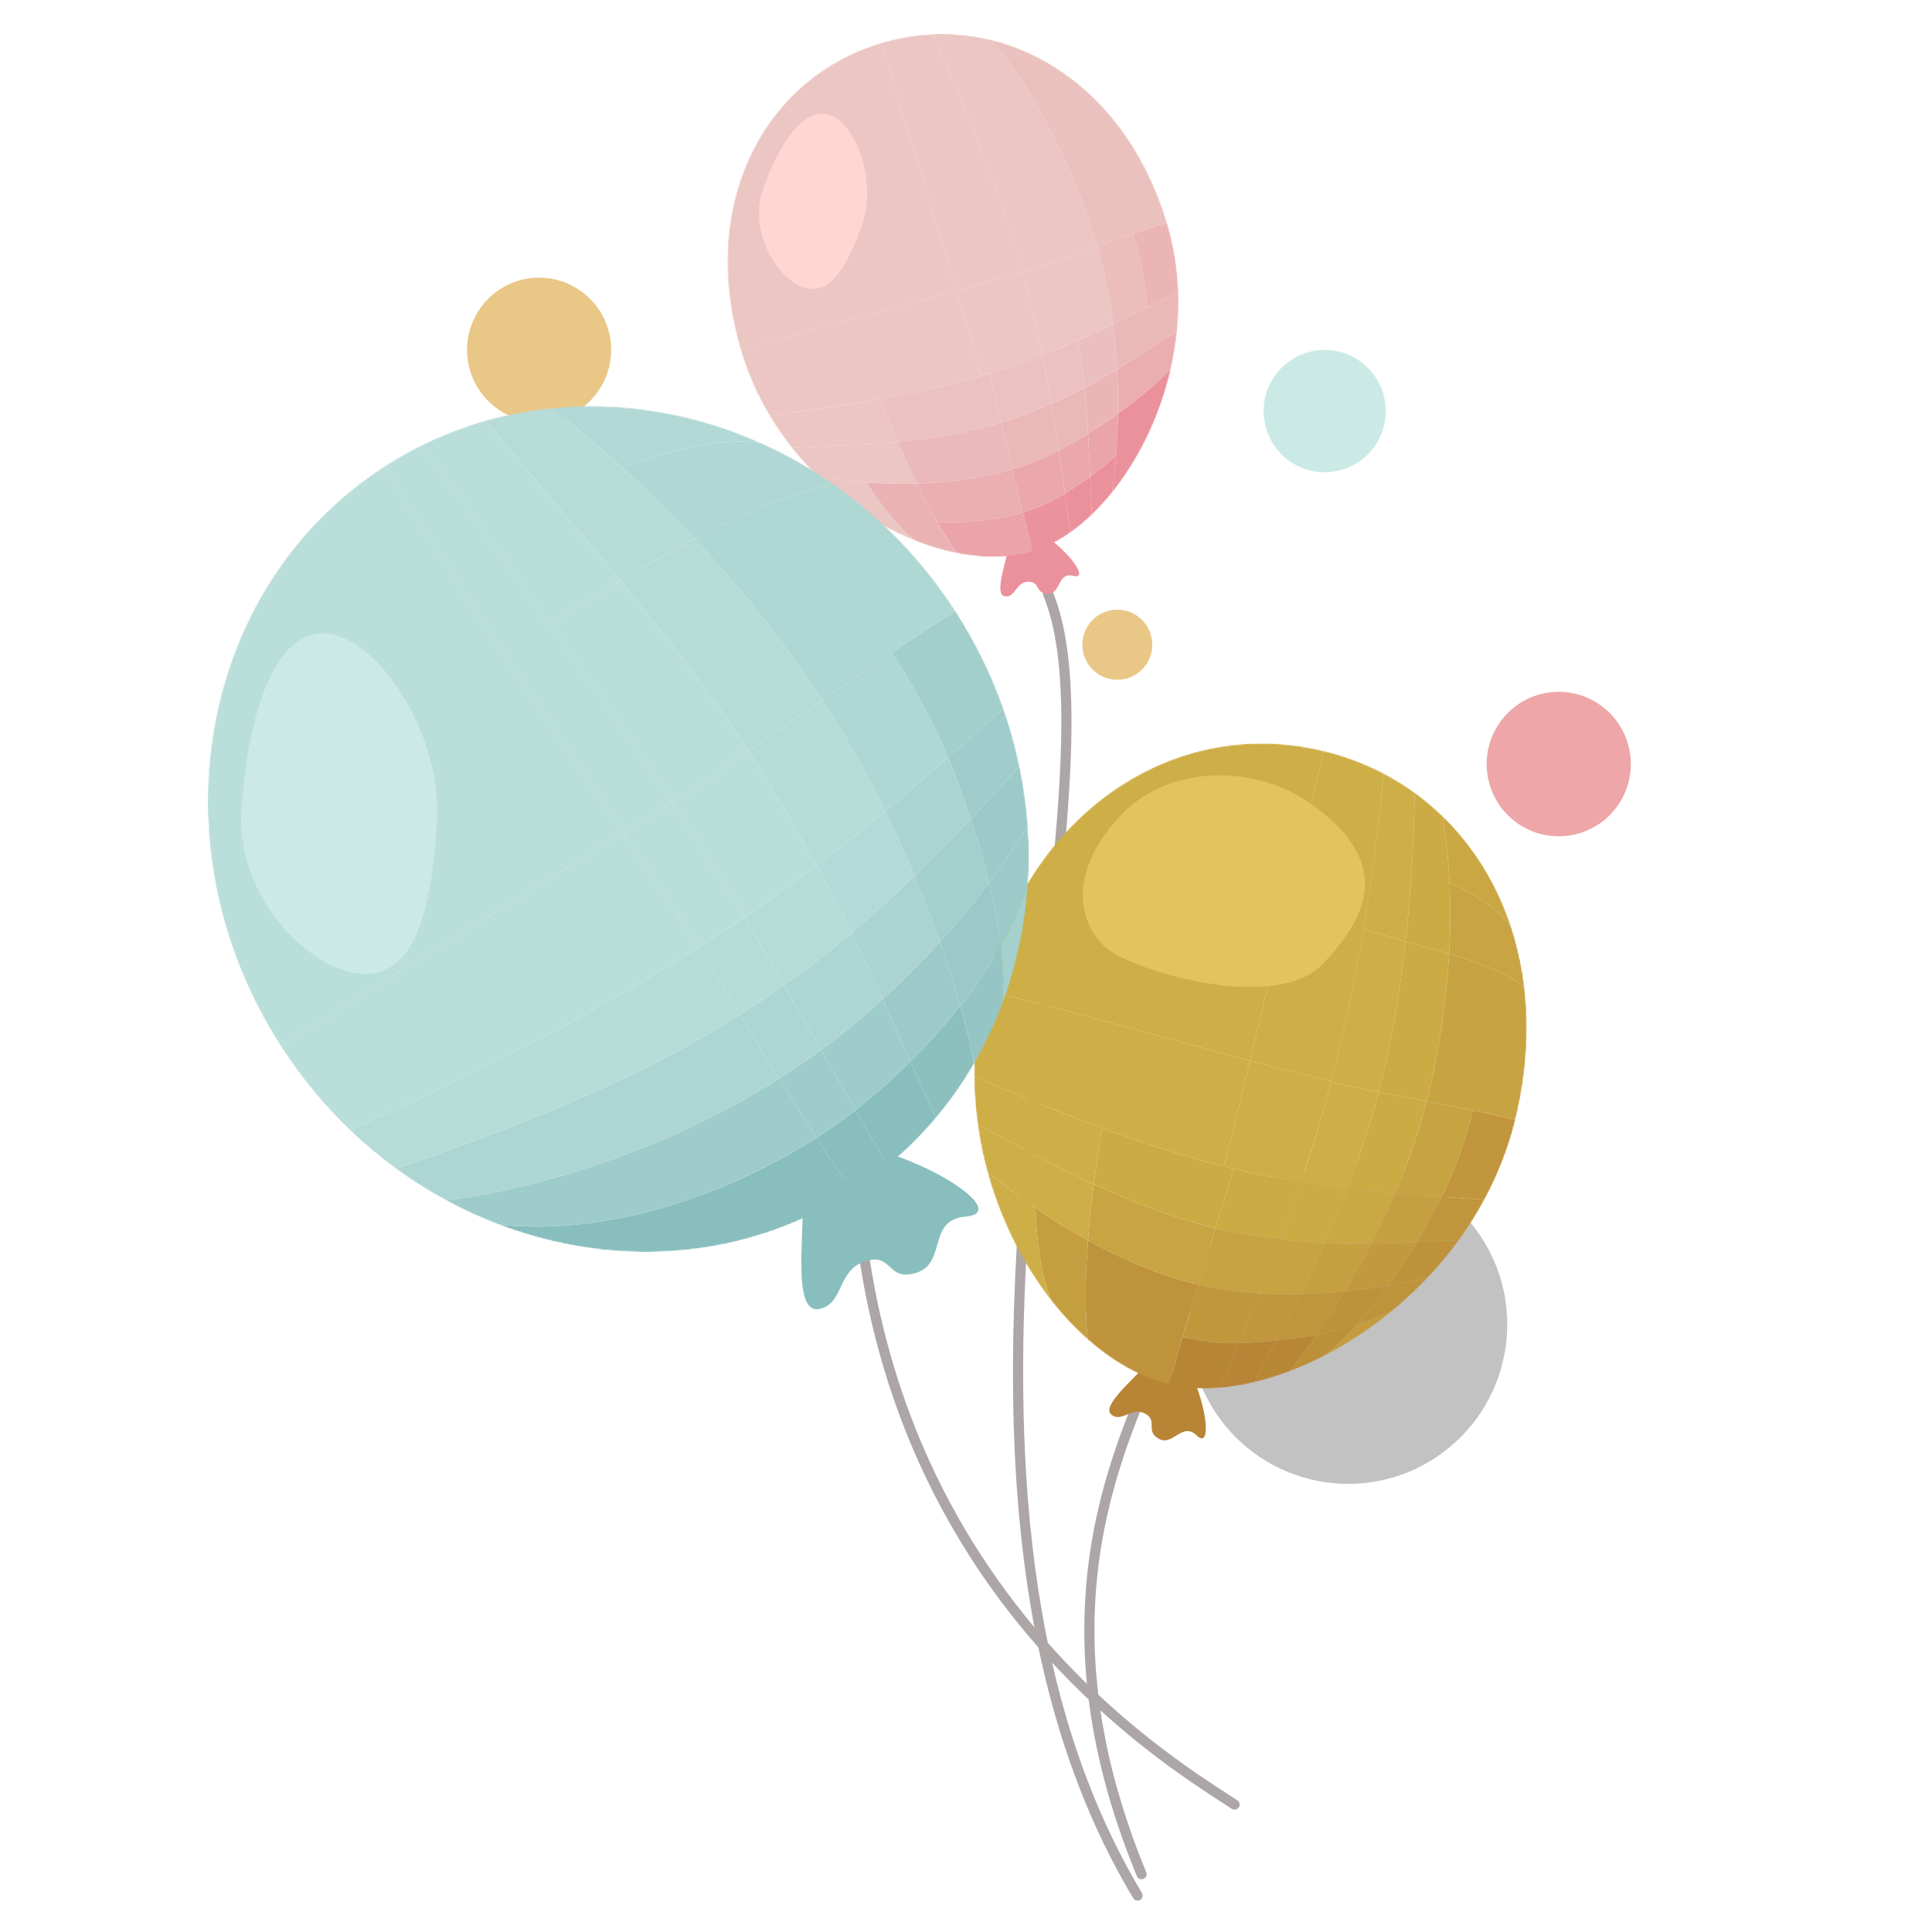
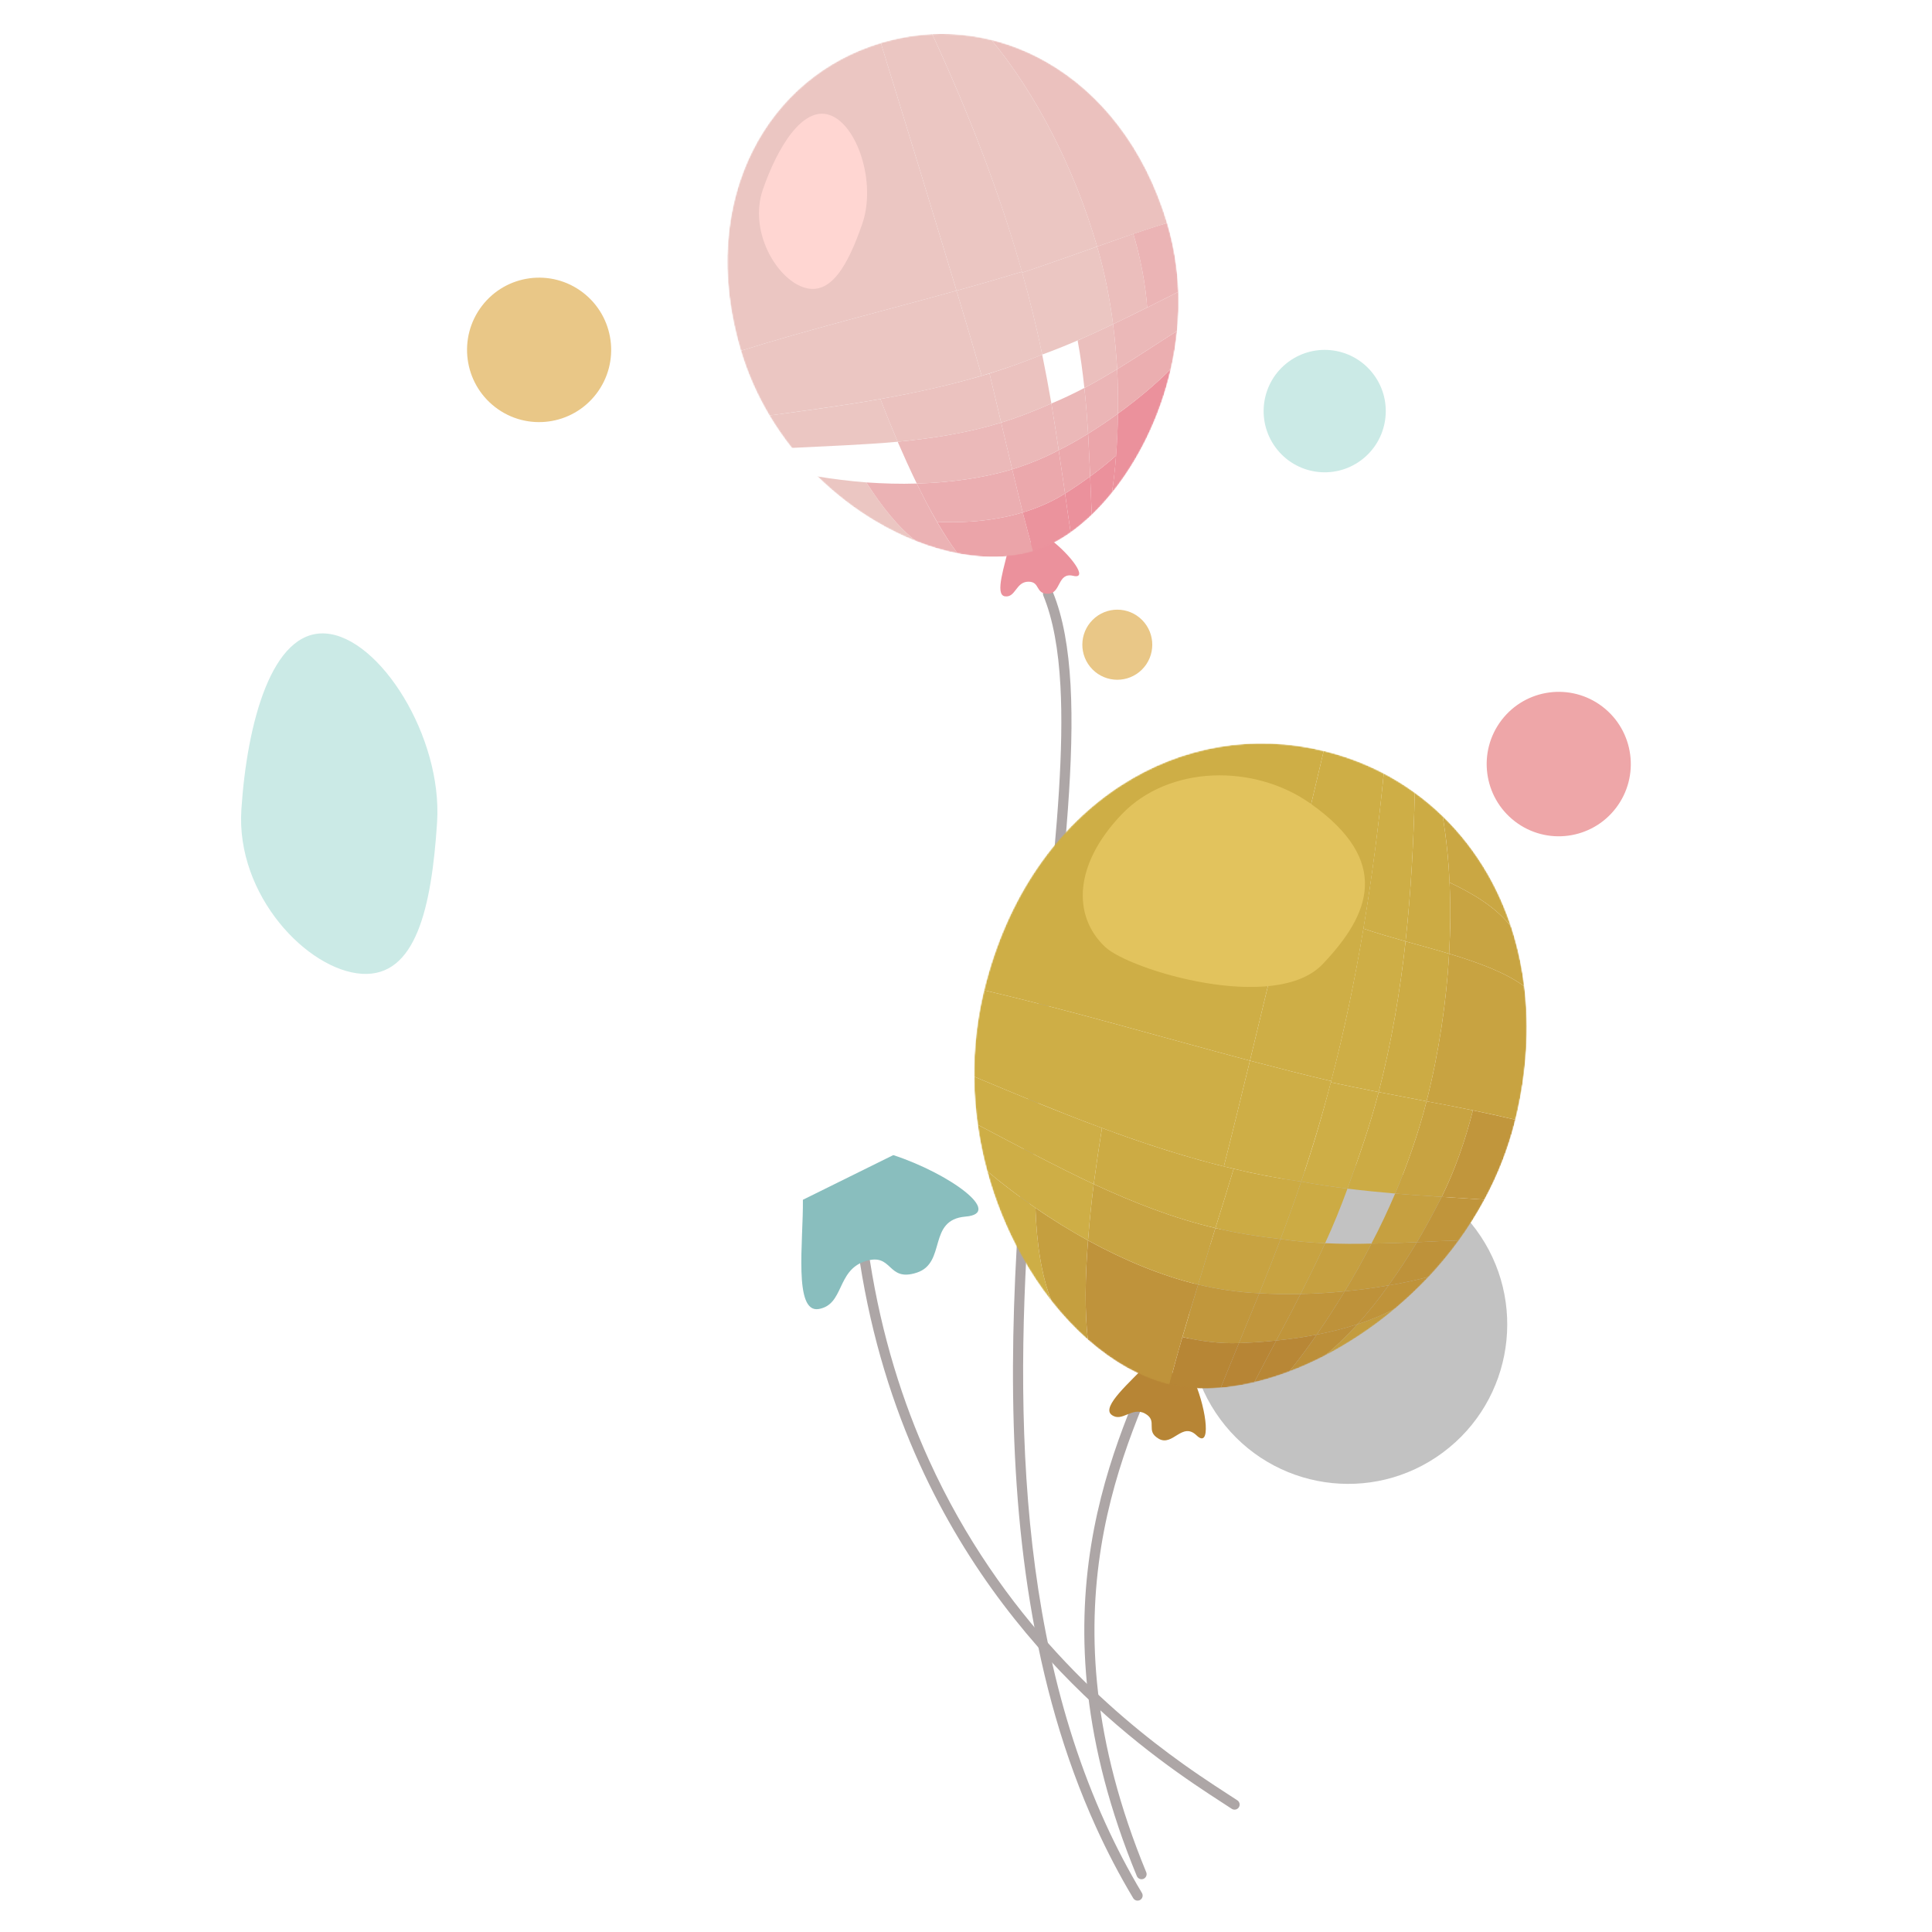
<svg xmlns="http://www.w3.org/2000/svg" width="1600" height="1600" viewBox="0 0 1600 1600" fill="none">
  <path d="M1243.5 596.404C1223.46 622.631 1228.43 660.176 1254.6 680.259C1280.77 700.344 1318.23 695.361 1338.27 669.136C1358.31 642.909 1353.33 605.364 1327.17 585.28C1301 565.195 1263.54 570.175 1243.5 596.404Z" fill="#EEA6A8" />
  <path d="M399.086 253.387C379.048 279.62 384.018 317.164 410.184 337.245C436.352 357.332 473.808 352.351 493.848 326.124C513.888 299.895 508.918 262.347 482.75 242.267C456.58 222.187 419.124 227.16 399.086 253.387Z" fill="#E9C787" />
  <path d="M1038.07 990.74C979.606 1034.15 967.322 1116.84 1010.63 1175.44C1053.93 1234.04 1136.44 1246.35 1194.9 1202.94C1253.37 1159.54 1265.65 1076.85 1222.34 1018.25C1179.04 959.648 1096.53 947.334 1038.07 990.74Z" fill="#C2C2C2" />
  <path d="M1066.96 299.719C1044.51 316.383 1039.8 348.131 1056.42 370.628C1073.05 393.121 1104.72 397.852 1127.16 381.188C1149.61 364.524 1154.33 332.776 1137.7 310.28C1121.08 287.783 1089.4 283.056 1066.96 299.719Z" fill="#CBEAE6" />
  <path d="M904.937 513.295C893.571 524.572 893.476 542.948 904.724 554.343C915.976 565.735 934.309 565.829 945.676 554.556C957.043 543.279 957.138 524.904 945.89 513.508C934.641 502.116 916.304 502.021 904.937 513.295Z" fill="#E9C787" />
  <path d="M969.005 1110.85C969.914 1108.71 968.913 1106.24 966.777 1105.34C964.638 1104.43 962.167 1105.43 961.263 1107.57C943.321 1149.89 915.503 1206.23 903.646 1279.58C891.77 1352.95 895.945 1443.35 941.482 1553.69C942.367 1555.84 944.825 1556.87 946.973 1555.99C949.122 1555.09 950.142 1552.64 949.259 1550.49C904.297 1441.44 900.331 1352.91 911.95 1280.92C923.587 1208.93 950.897 1153.52 969.005 1110.85Z" fill="#ADA6A6" />
  <path d="M838.908 1131.15C838.462 1262.48 854.224 1395.55 907.706 1513.21C916.829 1533.28 927.048 1552.89 938.474 1571.97C939.666 1573.97 942.252 1574.61 944.244 1573.43C946.236 1572.23 946.884 1569.65 945.692 1567.65C934.433 1548.85 924.361 1529.52 915.362 1509.73C834.946 1332.94 840.592 1119.3 858.304 929.384C867.142 834.431 878.965 745.434 884.409 669.84C887.128 632.04 888.253 597.59 886.586 567.362C884.913 537.131 880.469 511.112 871.841 490.126C870.958 487.976 868.497 486.955 866.352 487.838C864.204 488.72 863.181 491.178 864.064 493.326C872.157 512.967 876.558 538.154 878.188 567.826C881.062 619.759 875.513 685.348 867.722 759.264C856.044 870.152 839.364 999.82 838.908 1131.15Z" fill="#ADA6A6" />
  <path d="M979.81 1460.84C921.254 1419.03 828.933 1340.27 769.359 1209.21C747.607 1161.36 730.214 1106.53 720.415 1043.93C720.059 1041.63 717.907 1040.06 715.613 1040.42C713.318 1040.78 711.746 1042.93 712.106 1045.23C722.022 1108.59 739.649 1164.18 761.703 1212.69C801.977 1301.29 857.005 1366.29 906.751 1412.31C931.626 1435.32 955.181 1453.59 974.921 1467.68C994.651 1481.77 1010.6 1491.72 1020.1 1497.99C1022.04 1499.25 1024.64 1498.72 1025.92 1496.79C1027.2 1494.85 1026.67 1492.24 1024.73 1490.96C1015.07 1484.59 999.337 1474.77 979.81 1460.84Z" fill="#ADA6A6" />
  <path d="M835.569 452.369C832.445 467.508 823.355 492.605 832.239 493.855C841.123 495.107 841.224 481.931 851.475 481.743C861.723 481.555 857.088 491.879 867.953 491.725C878.823 491.573 875.627 473.688 888.752 476.868C901.881 480.047 886.881 459.491 869.404 446.359L835.569 452.369Z" fill="#EB919C" />
  <mask id="mask0_240_2814" style="mask-type:luminance" maskUnits="userSpaceOnUse" x="602" y="27" width="375" height="435">
    <path d="M725.259 431.869C769.709 458.22 818.237 467.944 855.745 456.704C866.129 453.592 876.565 448.263 886.717 441.059C910.687 424.047 933.074 396.581 949.45 363.179C966.883 327.617 977.504 285.327 975.974 241.76C975.308 222.853 972.358 203.72 966.683 184.787C947.959 122.293 911.317 76.733 866.822 51.307C837.646 34.64 805.095 26.627 772.004 28.187C757.87 28.853 743.638 31.267 729.527 35.493C682.386 49.627 645.249 81.44 623.555 124.213C600.373 169.907 594.825 228.12 613.549 290.6C619.317 309.847 627.387 327.771 637.199 344.211C659.67 381.859 691.273 411.724 725.259 431.869Z" fill="white" />
  </mask>
  <g mask="url(#mask0_240_2814)">
    <mask id="mask1_240_2814" style="mask-type:luminance" maskUnits="userSpaceOnUse" x="602" y="27" width="375" height="435">
      <path d="M725.259 431.869C769.709 458.22 818.237 467.944 855.745 456.704C866.129 453.592 876.565 448.263 886.717 441.059C910.687 424.047 933.074 396.581 949.45 363.179C966.883 327.617 977.504 285.327 975.974 241.76C975.308 222.853 972.358 203.72 966.683 184.787C947.959 122.293 911.317 76.733 866.822 51.307C837.646 34.64 805.095 26.627 772.004 28.187C757.87 28.853 743.638 31.267 729.527 35.493C682.386 49.627 645.249 81.44 623.555 124.213C600.373 169.907 594.825 228.12 613.549 290.6C619.317 309.847 627.387 327.771 637.199 344.211C659.67 381.859 691.273 411.724 725.259 431.869Z" fill="white" />
    </mask>
    <g mask="url(#mask1_240_2814)">
      <path d="M725.24 431.811C708.162 421.72 691.86 409.145 676.801 394.551C689.997 396.724 703.66 398.431 717.478 399.518C730.053 419.235 743.87 436.779 759.085 448.423C747.596 443.921 736.263 438.332 725.24 431.811Z" fill="#EBC6C2" />
      <path d="M759.086 448.423C743.871 436.78 730.054 419.236 717.479 399.519C731.451 400.45 745.424 400.917 759.242 400.451C770.109 422.807 781.598 443.3 793.087 458.36C781.909 456.186 770.42 452.771 759.086 448.423Z" fill="#EBB2B4" />
-       <path d="M676.801 394.551C703.194 399.053 731.45 401.227 759.241 400.451C753.807 389.272 748.528 377.627 743.405 365.828C714.372 368.467 684.874 369.399 655.531 370.952C662.207 379.336 669.349 387.254 676.801 394.551Z" fill="#EBC6C2" />
      <path d="M655.532 370.951C684.875 369.399 714.373 368.467 743.405 365.828C738.437 353.873 733.469 342.075 729.122 330.431C698.537 335.865 667.642 340.055 637.057 344.092C642.801 353.563 648.856 362.413 655.532 370.951Z" fill="#EBC6C2" />
      <path d="M793.086 458.359C815.442 462.551 836.867 462.242 855.653 456.652C852.858 446.561 849.909 435.848 846.959 424.359C826.621 430.57 801.625 433.518 776.008 432.121C781.597 441.902 787.342 450.752 793.086 458.359Z" fill="#EBA4A9" />
      <path d="M776.009 432.121C801.626 433.519 826.622 430.57 846.961 424.36C844.166 413.026 841.216 401.072 838.266 388.651C814.047 395.948 786.877 399.675 759.242 400.451C764.676 411.629 770.265 422.34 776.009 432.121Z" fill="#EBAEB1" />
      <path d="M759.242 400.451C786.877 399.674 814.047 395.948 838.266 388.651C835.316 376.076 832.212 363.189 829.106 349.992C801.316 358.531 772.594 363.034 743.406 365.828C748.53 377.627 753.808 389.272 759.242 400.451Z" fill="#EBB9B9" />
      <path d="M743.404 365.828C772.592 363.034 801.314 358.531 829.104 349.992C825.999 336.64 822.739 322.979 819.479 309.316C789.825 318.321 759.551 324.997 729.121 330.431C733.468 342.075 738.436 353.874 743.404 365.828Z" fill="#EBC2BF" />
      <path d="M855.653 456.653C866.055 453.548 876.457 448.113 886.704 440.972C885.151 430.88 883.599 420.168 882.046 408.679C871.178 415.665 858.137 421.099 846.959 424.36C849.909 435.848 852.858 446.561 855.653 456.653Z" fill="#EB939D" />
      <path d="M846.96 424.36C858.138 421.099 871.179 415.665 882.047 408.679C880.339 397.345 878.632 385.236 876.769 372.815C864.659 379.336 850.841 384.77 838.266 388.651C841.215 401.072 844.165 413.026 846.96 424.36Z" fill="#EBA8AC" />
      <path d="M838.265 388.651C850.841 384.77 864.658 379.336 876.768 372.815C874.905 360.24 872.887 347.353 870.713 334.156C857.051 340.211 843.234 345.645 829.105 349.992C832.211 363.189 835.315 376.076 838.265 388.651Z" fill="#EBB8B8" />
      <path d="M829.106 349.993C843.235 345.645 857.052 340.212 870.714 334.157C868.385 320.805 865.901 307.298 863.107 293.636C848.823 299.535 834.23 304.659 819.48 309.317C822.741 322.979 826.001 336.641 829.106 349.993Z" fill="#EBC2BF" />
      <path d="M886.704 440.971C892.604 436.779 898.504 431.811 904.248 426.378C903.627 416.441 903.317 405.884 902.851 394.551C895.554 399.829 888.568 404.642 882.047 408.678C883.599 420.167 885.152 430.88 886.704 440.971Z" fill="#EB919C" />
      <path d="M882.046 408.678C888.567 404.642 895.553 399.829 902.85 394.551C902.385 383.373 901.764 371.417 901.143 359.152C892.914 364.276 884.686 368.934 876.768 372.815C878.631 385.235 880.338 397.345 882.046 408.678Z" fill="#EBA8AC" />
      <path d="M904.249 426.377C909.993 420.788 915.582 414.733 920.861 408.212C922.258 398.741 923.5 388.34 924.277 377.317C917.29 383.528 909.993 389.272 902.852 394.55C903.317 405.884 903.628 416.441 904.249 426.377Z" fill="#EB919C" />
      <path d="M902.85 394.55C909.992 389.272 917.289 383.528 924.275 377.317C925.207 366.294 925.672 354.65 925.828 342.54C917.755 348.44 909.371 354.029 901.143 359.152C901.764 371.417 902.385 383.372 902.85 394.55Z" fill="#EBA5AA" />
      <path d="M876.768 372.815C884.686 368.933 892.914 364.275 901.143 359.152C900.367 346.887 899.435 334.157 898.038 321.271C888.878 326.083 879.718 330.43 870.713 334.156C872.886 347.352 874.905 360.239 876.768 372.815Z" fill="#EBB8B8" />
-       <path d="M870.713 334.157C879.718 330.43 888.878 326.084 898.038 321.271C896.64 308.385 894.933 295.188 892.449 281.991C882.668 286.183 872.731 290.22 863.105 293.636C865.9 307.298 868.384 320.805 870.713 334.157Z" fill="#EBC2BF" />
      <path d="M901.144 359.153C909.373 354.029 917.756 348.44 925.829 342.541C925.985 330.586 925.829 318.166 925.208 305.745C916.204 311.179 907.199 316.458 898.039 321.271C899.436 334.157 900.368 346.888 901.144 359.153Z" fill="#EBB5B6" />
      <path d="M898.038 321.271C907.198 316.458 916.203 311.179 925.208 305.745C924.431 293.325 923.345 280.749 921.792 268.484C912.166 273.142 902.23 277.644 892.449 281.991C894.933 295.187 896.641 308.385 898.038 321.271Z" fill="#EBBFBD" />
      <path d="M920.859 408.212C931.572 395.015 941.198 379.801 949.426 363.034C958.12 345.335 965.106 325.928 969.764 305.435C957.499 317.855 942.129 330.741 925.827 342.54C925.517 366.604 923.654 389.271 920.859 408.212Z" fill="#EB919C" />
      <path d="M925.828 342.541C942.13 330.741 957.5 317.855 969.765 305.435C972.093 295.188 973.802 284.631 974.888 274.073C959.829 283.544 942.906 294.877 925.207 305.745C925.828 318.166 925.983 330.586 925.828 342.541Z" fill="#EBAEB0" />
      <path d="M925.207 305.745C942.906 294.877 959.828 283.543 974.888 274.073C975.975 263.361 976.285 252.648 975.975 241.625C959.673 249.854 941.042 259.324 921.791 268.484C923.344 280.749 924.43 293.325 925.207 305.745Z" fill="#EBB8B8" />
      <path d="M637.056 344.093C696.052 336.175 755.825 328.103 812.958 311.18C806.282 287.892 799.296 264.448 792.154 240.694C730.674 257.772 669.814 272.831 613.457 290.53C619.201 309.782 627.275 327.636 637.056 344.093Z" fill="#EBC6C2" />
      <path d="M812.958 311.179C830.036 306.211 846.648 300.466 863.105 293.635C858.448 270.657 852.703 247.68 846.338 225.013C828.484 230.447 810.319 235.726 792.154 240.694C799.296 264.447 806.282 287.891 812.958 311.179Z" fill="#EBC6C2" />
      <path d="M613.458 290.53C669.815 272.831 730.674 257.772 792.155 240.694C770.575 169.277 749.305 99.879 729.433 35.449C682.235 49.577 645.13 81.404 623.549 124.099C600.261 169.899 594.828 228.118 613.458 290.53Z" fill="#EBC6C2" />
      <path d="M792.156 240.694C810.321 235.726 828.485 230.447 846.34 225.013C827.243 157.478 801.161 91.341 771.973 28.152C757.845 28.773 743.562 31.257 729.434 35.449C749.306 99.879 770.576 169.277 792.156 240.694Z" fill="#EBC6C2" />
      <path d="M863.106 293.636C858.449 270.969 852.86 248.301 846.494 225.789C867.143 218.958 888.257 211.352 908.596 204.21C914.651 224.859 919.153 247.681 921.792 268.485C902.541 277.8 882.358 286.649 863.106 293.636Z" fill="#EBC6C2" />
      <path d="M921.792 268.484C919.153 247.68 914.651 224.858 908.596 204.21C918.842 200.484 928.934 197.068 938.56 193.652C944.459 213.214 948.651 235.26 950.048 254.667C940.888 259.169 931.418 263.982 921.792 268.484Z" fill="#EBBEBC" />
      <path d="M950.047 254.667C948.65 235.26 944.458 213.215 938.559 193.653C948.34 190.392 957.655 187.287 966.66 184.647C972.249 203.588 975.198 222.84 975.975 241.625C967.746 245.817 959.052 250.165 950.047 254.667Z" fill="#EBB4B5" />
      <path d="M846.494 225.789C827.398 157.943 801.316 91.651 771.973 28.152C788.43 27.376 804.886 28.928 820.878 32.81C857.828 77.368 889.655 139.003 908.596 204.209C888.258 211.351 867.143 218.958 846.494 225.789Z" fill="#EBC6C2" />
      <path d="M908.595 204.209C889.654 139.003 857.827 77.367 820.877 32.81C836.713 36.691 852.083 42.901 866.677 51.285C911.235 76.591 947.875 122.235 966.66 184.647C948.806 190.081 929.089 196.912 908.595 204.209Z" fill="#EBC1BE" />
    </g>
  </g>
  <path d="M631.811 156.854C619.975 191.027 642.47 230 665.19 237.867C687.914 245.734 702.261 219.534 714.098 185.36C725.933 151.187 709.929 103.174 687.209 95.294C664.486 87.427 643.649 122.68 631.811 156.854Z" fill="#FFD6D2" />
  <path d="M920.46 1171.6C929.098 1178.45 937.398 1164.55 948.382 1170.72C959.366 1176.88 948.032 1184.95 959.65 1191.54C971.268 1198.13 978.992 1177.18 990.934 1188.72C1002.88 1200.25 999.749 1169.13 989.382 1144.34L949.772 1129.69C937.054 1143.79 911.82 1164.75 920.46 1171.6Z" fill="#B78535" />
  <mask id="mask2_240_2814" style="mask-type:luminance" maskUnits="userSpaceOnUse" x="806" y="615" width="459" height="536">
    <path d="M845.559 1039.4C876.311 1094.96 921.719 1135.43 968.471 1146.82C981.415 1149.98 995.791 1150.81 1011.03 1149.48C1047.02 1146.34 1087.82 1131.14 1125.95 1105.9C1166.53 1079.03 1204.07 1040.79 1229.53 993.648C1240.57 973.197 1249.33 951.071 1255.09 927.467C1274.07 849.583 1263.53 778.501 1232.16 723.895C1211.59 688.088 1182.05 659.365 1146 640.453C1130.6 632.373 1114.01 626.085 1096.42 621.8C1037.66 607.479 978.515 618.135 928.933 649.996C875.952 684.044 833.897 742.308 814.916 820.194C809.069 844.184 806.487 868.203 806.673 891.732C807.1 945.611 822.045 996.918 845.559 1039.4Z" fill="white" />
  </mask>
  <g mask="url(#mask2_240_2814)">
    <mask id="mask3_240_2814" style="mask-type:luminance" maskUnits="userSpaceOnUse" x="806" y="615" width="459" height="536">
      <path d="M845.559 1039.4C876.311 1094.96 921.719 1135.43 968.471 1146.82C981.415 1149.98 995.791 1150.81 1011.03 1149.48C1047.02 1146.34 1087.82 1131.14 1125.95 1105.9C1166.53 1079.03 1204.07 1040.79 1229.53 993.648C1240.57 973.197 1249.33 951.071 1255.09 927.467C1274.07 849.583 1263.53 778.501 1232.16 723.895C1211.59 688.088 1182.05 659.365 1146 640.453C1130.6 632.373 1114.01 626.085 1096.42 621.8C1037.66 607.479 978.515 618.135 928.933 649.996C875.952 684.044 833.897 742.308 814.916 820.194C809.069 844.184 806.487 868.203 806.673 891.732C807.1 945.611 822.045 996.918 845.559 1039.4Z" fill="white" />
    </mask>
    <g mask="url(#mask3_240_2814)">
      <path d="M845.488 1039.31C833.786 1018.02 824.035 994.614 817.371 969.748C829.885 980.313 843.375 990.552 857.514 1000.3C858.49 1028.91 862.228 1056.05 871.004 1077.99C861.74 1066.13 853.126 1053.12 845.488 1039.31Z" fill="#CEAE46" />
      <path d="M871.003 1077.99C862.227 1056.05 858.489 1028.91 857.514 1000.3C871.491 1010.05 886.118 1018.99 901.07 1027.28C898.632 1057.84 898.307 1086.6 900.908 1109.52C890.343 1100.25 880.43 1089.69 871.003 1077.99Z" fill="#C59F3F" />
      <path d="M817.371 969.748C842.563 990.878 871.167 1010.87 901.071 1027.28C902.209 1012.01 903.834 996.24 905.784 980.638C873.279 965.36 841.425 948.134 809.57 931.394C811.358 944.558 813.958 957.235 817.371 969.748Z" fill="#CEAE46" />
      <path d="M809.57 931.394C841.425 948.134 873.279 965.36 905.784 980.637C907.897 964.873 910.172 949.271 912.61 934.157C876.855 920.993 841.587 906.201 806.645 891.575C806.645 905.064 807.782 918.391 809.57 931.394Z" fill="#CEAE46" />
      <path d="M900.908 1109.52C922.036 1128.05 944.952 1141.05 968.356 1146.74C974.694 1121.87 982.983 1093.92 992.246 1063.85C962.017 1056.54 930.975 1043.7 901.071 1027.28C898.633 1057.84 898.308 1086.6 900.908 1109.52Z" fill="#BF933B" />
      <path d="M901.07 1027.28C930.975 1043.7 962.017 1056.54 992.246 1063.85C996.797 1048.73 1001.67 1033.13 1006.55 1017.04C971.768 1008.92 938.451 995.752 905.784 980.637C903.833 996.24 902.208 1012.01 901.07 1027.28Z" fill="#C8A442" />
      <path d="M905.783 980.637C938.45 995.752 971.768 1008.92 1006.55 1017.04C1011.59 1001.12 1016.62 984.701 1021.66 967.961C984.607 959.184 948.365 947.483 912.609 934.157C910.172 949.271 907.896 964.873 905.783 980.637Z" fill="#CCAB44" />
      <path d="M968.355 1146.74C981.357 1149.83 995.66 1150.64 1010.94 1149.34C1015.65 1137.8 1020.69 1125.45 1026.05 1112.28C1010.29 1112.93 993.059 1110.49 979.244 1107.24C975.181 1121.06 971.606 1134.22 968.355 1146.74Z" fill="#B78635" />
      <path d="M979.244 1107.24C993.059 1110.49 1010.29 1112.93 1026.05 1112.28C1031.41 1099.12 1037.1 1085.3 1042.95 1071C1025.89 1070.35 1007.85 1067.59 992.246 1063.85C987.695 1078.8 983.307 1093.43 979.244 1107.24Z" fill="#C1973C" />
      <path d="M992.246 1063.85C1007.85 1067.59 1025.89 1070.35 1042.95 1071C1048.8 1056.54 1054.66 1041.59 1060.51 1026.15C1042.14 1024.03 1024.26 1021.27 1006.55 1017.04C1001.67 1033.13 996.797 1048.73 992.246 1063.85Z" fill="#C8A341" />
      <path d="M1006.55 1017.04C1024.26 1021.27 1042.14 1024.03 1060.51 1026.15C1066.36 1010.71 1072.05 994.777 1077.57 978.525C1058.72 975.924 1040.03 972.349 1021.66 967.961C1016.63 984.701 1011.59 1001.12 1006.55 1017.04Z" fill="#CCAB44" />
      <path d="M1010.94 1149.34C1019.88 1148.53 1029.3 1147.06 1038.73 1144.79C1044.25 1134.06 1050.43 1122.36 1056.93 1110.17C1046.04 1111.31 1035.64 1111.96 1026.05 1112.28C1020.69 1125.45 1015.65 1137.8 1010.94 1149.34Z" fill="#B78535" />
      <path d="M1026.05 1112.28C1035.64 1111.96 1046.04 1111.31 1056.93 1110.17C1063.43 1097.98 1070.26 1085.14 1077.08 1071.65C1065.22 1071.98 1053.68 1071.65 1042.95 1071C1037.1 1085.3 1031.41 1099.12 1026.05 1112.28Z" fill="#C1963C" />
      <path d="M1038.73 1144.79C1048.15 1142.51 1057.91 1139.59 1067.66 1135.85C1074.97 1126.75 1082.77 1116.51 1090.41 1105.29C1079.03 1107.57 1067.82 1109.03 1056.93 1110.17C1050.43 1122.36 1044.25 1134.06 1038.73 1144.79Z" fill="#B88736" />
      <path d="M1056.93 1110.17C1067.82 1109.03 1079.03 1107.57 1090.41 1105.29C1098.21 1094.08 1106.01 1082.05 1113.65 1069.38C1101.46 1070.68 1089.11 1071.33 1077.08 1071.65C1070.26 1085.14 1063.43 1097.98 1056.93 1110.17Z" fill="#C0953B" />
      <path d="M1042.95 1071C1053.68 1071.65 1065.22 1071.98 1077.08 1071.65C1083.91 1058.16 1090.9 1044.18 1097.4 1029.56C1084.72 1029.07 1072.37 1027.93 1060.51 1026.15C1054.66 1041.59 1048.8 1056.54 1042.95 1071Z" fill="#C8A341" />
      <path d="M1060.51 1026.14C1072.37 1027.93 1084.72 1029.07 1097.4 1029.56C1104.06 1015.09 1110.24 999.979 1115.93 984.376C1102.92 982.751 1089.92 980.962 1077.57 978.525C1072.04 994.777 1066.36 1010.7 1060.51 1026.14Z" fill="#CCAB44" />
      <path d="M1077.08 1071.65C1089.11 1071.33 1101.46 1070.68 1113.65 1069.38C1121.29 1056.86 1128.77 1043.54 1135.76 1029.88C1123.08 1030.21 1110.08 1030.21 1097.4 1029.56C1090.9 1044.18 1083.91 1058.16 1077.08 1071.65Z" fill="#C6A040" />
-       <path d="M1097.4 1029.56C1110.08 1030.21 1123.08 1030.21 1135.75 1029.88C1142.9 1016.39 1149.41 1002.42 1155.42 988.439C1142.25 987.302 1129.09 986.002 1115.93 984.376C1110.24 999.979 1104.06 1015.09 1097.4 1029.56Z" fill="#CAA843" />
      <path d="M1067.66 1135.85C1077.41 1132.27 1087.16 1127.88 1096.91 1122.85C1106.17 1115.37 1115.28 1106.43 1124.21 1096.68C1113.16 1100.25 1101.79 1103.02 1090.41 1105.29C1082.77 1116.51 1074.97 1126.75 1067.66 1135.85Z" fill="#BC8F39" />
      <path d="M1090.41 1105.29C1101.79 1103.02 1113.16 1100.25 1124.22 1096.68C1133.15 1086.77 1141.77 1076.04 1149.89 1064.5C1138.19 1066.61 1126 1068.24 1113.65 1069.38C1106.01 1082.05 1098.21 1094.08 1090.41 1105.29Z" fill="#BE923A" />
      <path d="M1096.91 1122.85C1106.66 1117.81 1116.25 1112.12 1125.84 1105.78C1136.08 1099.12 1145.99 1091.64 1155.58 1083.52C1145.83 1088.72 1135.27 1093.1 1124.22 1096.68C1115.28 1106.43 1106.18 1115.37 1096.91 1122.85Z" fill="#C39C3E" />
      <path d="M1124.21 1096.68C1135.27 1093.1 1145.83 1088.72 1155.58 1083.51C1165.17 1075.39 1174.43 1066.61 1183.37 1057.35C1172.97 1060.11 1161.76 1062.55 1149.89 1064.5C1141.77 1076.04 1133.15 1086.77 1124.21 1096.68Z" fill="#BF933A" />
      <path d="M1113.65 1069.38C1126 1068.24 1138.19 1066.61 1149.89 1064.5C1158.18 1053.12 1166.15 1040.93 1173.46 1028.75C1161.27 1029.23 1148.59 1029.72 1135.76 1029.88C1128.77 1043.54 1121.29 1056.86 1113.65 1069.38Z" fill="#C2993D" />
      <path d="M1135.75 1029.88C1148.59 1029.72 1161.27 1029.23 1173.46 1028.74C1180.77 1016.39 1187.6 1003.72 1193.94 991.202C1181.42 990.39 1168.42 989.576 1155.42 988.439C1149.41 1002.42 1142.9 1016.39 1135.75 1029.88Z" fill="#C6A040" />
      <path d="M1149.89 1064.5C1161.76 1062.55 1172.97 1060.11 1183.37 1057.35C1192.15 1047.92 1200.44 1037.85 1208.24 1027.28C1197.35 1027.61 1185.65 1028.09 1173.46 1028.74C1166.15 1040.93 1158.18 1053.12 1149.89 1064.5Z" fill="#BE923A" />
      <path d="M1173.46 1028.75C1185.65 1028.09 1197.35 1027.61 1208.24 1027.28C1215.88 1016.56 1223.03 1005.34 1229.37 993.479C1218.32 992.828 1206.29 992.016 1193.94 991.203C1187.6 1003.72 1180.77 1016.39 1173.46 1028.75Z" fill="#C0953B" />
      <path d="M806.644 891.574C874.092 919.853 942.514 948.296 1013.54 966.011C1020.85 937.244 1028 907.826 1035.15 878.41C959.416 858.257 885.468 836.479 814.77 820.064C808.919 844.117 806.482 868.172 806.644 891.574Z" fill="#CEAE46" />
      <path d="M1013.54 966.011C1034.67 971.212 1055.96 975.6 1077.57 978.525C1086.84 951.221 1095.12 923.43 1102.44 895.314C1080.01 890.113 1057.58 884.261 1035.15 878.411C1028 907.827 1020.85 937.244 1013.54 966.011Z" fill="#CEAE46" />
      <path d="M814.77 820.065C885.467 836.479 959.416 858.258 1035.15 878.411C1056.77 789.186 1077.25 702.398 1096.26 621.786C1037.59 607.322 978.431 618.048 928.861 649.903C875.879 683.87 833.785 742.217 814.77 820.065Z" fill="#CEAE46" />
      <path d="M1035.15 878.411C1057.58 884.261 1080.01 890.113 1102.44 895.314C1124.22 811.777 1137.7 725.64 1145.99 640.314C1130.55 632.35 1113.98 626.011 1096.26 621.786C1077.25 702.398 1056.77 789.185 1035.15 878.411Z" fill="#CEAE46" />
      <path d="M1077.57 978.526C1086.83 951.547 1094.96 924.081 1102.11 896.289C1115.11 899.051 1128.44 901.814 1141.77 904.415C1134.78 931.556 1125.35 958.373 1115.93 984.377C1102.92 982.752 1089.92 980.963 1077.57 978.526Z" fill="#CEAE46" />
      <path d="M1115.93 984.377C1125.35 958.373 1134.78 931.556 1141.77 904.415C1155.09 907.015 1168.42 909.453 1181.42 912.054C1174.92 937.733 1165.5 964.711 1155.42 988.439C1142.25 987.302 1129.09 986.002 1115.93 984.377Z" fill="#CCAB44" />
      <path d="M1155.42 988.44C1165.5 964.712 1174.92 937.733 1181.42 912.054C1194.59 914.492 1207.43 916.929 1219.78 919.531C1213.77 943.747 1204.66 969.749 1193.94 991.203C1181.42 990.391 1168.42 989.577 1155.42 988.44Z" fill="#C8A341" />
      <path d="M1193.94 991.203C1204.66 969.749 1213.77 943.747 1219.78 919.531C1232.13 922.131 1243.99 924.73 1255.05 927.33C1249.2 950.897 1240.42 973.163 1229.37 993.479C1218.32 992.828 1206.29 992.016 1193.94 991.203Z" fill="#C1963C" />
      <path d="M1102.11 896.288C1113.16 854.357 1121.94 811.777 1129.09 769.033C1140.14 772.771 1152.01 776.183 1164.03 779.597C1159.48 821.203 1152.5 862.97 1141.77 904.414C1128.44 901.813 1115.12 899.051 1102.11 896.288Z" fill="#CEAE46" />
      <path d="M1141.77 904.415C1152.49 862.971 1159.48 821.204 1164.03 779.597C1176.06 783.011 1188.25 786.261 1200.11 789.835C1197.84 829.979 1191.66 871.585 1181.42 912.054C1168.42 909.453 1155.09 907.015 1141.77 904.415Z" fill="#CCAB44" />
      <path d="M1129.09 769.033C1136.24 726.126 1141.77 683.221 1145.99 640.314C1154.93 645.027 1163.55 650.389 1171.67 656.403C1170.7 696.709 1168.58 737.99 1164.03 779.597C1152.01 776.183 1140.14 772.771 1129.09 769.033Z" fill="#CEAE46" />
      <path d="M1164.03 779.597C1168.58 737.99 1170.7 696.709 1171.67 656.403C1179.8 662.253 1187.6 668.755 1194.75 675.744C1200.6 710.848 1202.39 749.692 1200.11 789.835C1188.25 786.26 1176.06 783.01 1164.03 779.597Z" fill="#CCAB44" />
      <path d="M1181.42 912.054C1207.59 916.929 1232.78 921.968 1255.05 927.33C1264.47 888.488 1266.59 851.108 1262.36 816.815C1246.27 805.113 1223.84 796.987 1200.11 789.835C1197.84 829.979 1191.66 871.585 1181.42 912.054Z" fill="#C8A341" />
      <path d="M1200.11 789.835C1223.84 796.987 1246.27 805.113 1262.36 816.815C1260.25 799.751 1256.67 783.173 1251.63 767.733C1239.44 751.805 1220.75 740.429 1200.44 730.839C1201.41 750.018 1201.25 769.683 1200.11 789.835Z" fill="#C8A442" />
      <path d="M1200.44 730.839C1220.75 740.428 1239.44 751.804 1251.63 767.732C1246.43 752.129 1239.93 737.502 1232.13 723.85C1221.73 705.973 1209.21 689.72 1194.75 675.744C1197.68 693.296 1199.63 711.824 1200.44 730.839Z" fill="#CAA743" />
    </g>
  </g>
  <path d="M928.769 674.592C889.509 715.782 887.948 758.226 915.067 784.076C935.405 803.462 1056.09 839.678 1095.34 798.488C1134.6 757.302 1152.81 713.219 1085.24 665.411C1038.79 632.544 968.029 633.406 928.769 674.592Z" fill="#E2C35D" />
  <mask id="mask4_240_2814" style="mask-type:luminance" maskUnits="userSpaceOnUse" x="172" y="336" width="681" height="701">
    <path d="M458.707 1028.18C542.289 1047.51 630.924 1035.34 705.951 986.917C716.286 980.247 726.099 973.059 735.384 965.401C793.507 917.468 830.896 851.153 845.387 778.615C857.755 716.7 853.443 650.252 831.106 586.825C821.368 559.176 808.206 532.101 791.506 506.227C736.498 420.995 653.817 365.368 565.491 344.932C493.423 328.259 417.595 335.015 349.975 368.235C339.174 373.54 328.582 379.523 318.247 386.193C243.22 434.613 195.618 510.367 178.811 594.493C161.051 683.396 177.684 781.649 232.692 866.881C249.392 892.756 268.642 915.903 289.826 936.164C338.422 982.644 397.195 1013.94 458.707 1028.18Z" fill="white" />
  </mask>
  <g mask="url(#mask4_240_2814)">
    <mask id="mask5_240_2814" style="mask-type:luminance" maskUnits="userSpaceOnUse" x="172" y="336" width="681" height="701">
-       <path d="M458.707 1028.18C542.289 1047.51 630.924 1035.34 705.951 986.917C716.286 980.247 726.099 973.059 735.384 965.401C793.507 917.468 830.896 851.153 845.387 778.615C857.755 716.7 853.443 650.252 831.106 586.825C821.368 559.176 808.206 532.101 791.506 506.227C736.498 420.995 653.817 365.368 565.491 344.932C493.423 328.259 417.595 335.015 349.975 368.235C339.174 373.54 328.582 379.523 318.247 386.193C243.22 434.613 195.618 510.367 178.811 594.493C161.051 683.396 177.684 781.649 232.692 866.881C249.392 892.756 268.642 915.903 289.826 936.164C338.422 982.644 397.195 1013.94 458.707 1028.18Z" fill="white" />
-     </mask>
+       </mask>
    <g mask="url(#mask5_240_2814)">
      <path d="M458.58 1028C542.27 1047.47 630.913 1035.17 705.892 986.835C696.157 972.829 686.421 957.97 676.173 942.258C598.462 992.3 499.229 1023.55 413.148 1014.16C428.008 1019.8 443.208 1024.41 458.58 1028Z" fill="#89BEBE" />
      <path d="M413.147 1014.16C499.228 1023.55 598.461 992.3 676.173 942.258C666.096 926.544 655.677 910.146 645.088 893.238C561.569 946.526 461.141 981.71 369.424 994.178C383.6 1001.86 398.117 1008.53 413.147 1014.16Z" fill="#9ECCCA" />
      <path d="M369.425 994.179C461.142 981.711 561.57 946.527 645.089 893.239C634.5 876.159 623.739 858.567 612.638 840.292C523.312 897.167 425.275 933.718 327.922 968.047C341.244 977.783 355.078 986.493 369.425 994.179Z" fill="#ADD6D3" />
      <path d="M327.921 968.047C425.274 933.718 523.31 897.167 612.636 840.292C601.535 822.188 590.262 803.571 578.819 784.612C486.589 843.024 389.577 891.702 289.662 936.108C301.959 947.723 314.598 958.313 327.921 968.047Z" fill="#B6DCD8" />
      <path d="M705.89 986.835C716.138 980.174 726.044 973.001 735.267 965.315C726.727 950.797 717.675 935.597 708.452 919.542C698.717 927.227 686.932 935.426 676.172 942.258C686.42 957.97 696.155 972.83 705.89 986.835Z" fill="#89BEBE" />
      <path d="M676.173 942.257C686.933 935.425 698.718 927.227 708.453 919.541C699.23 903.487 689.666 886.748 679.93 869.497C669 877.525 656.702 885.894 645.088 893.238C655.677 910.146 666.096 926.544 676.173 942.257Z" fill="#9ECCCA" />
      <path d="M645.088 893.238C656.702 885.894 669 877.525 679.93 869.497C670.024 852.077 659.776 834.313 649.187 815.868C637.231 824.237 625.105 832.605 612.637 840.291C623.738 858.566 634.499 876.158 645.088 893.238Z" fill="#ADD6D3" />
      <path d="M612.638 840.292C625.106 832.605 637.232 824.238 649.188 815.869C638.77 797.594 627.839 778.976 616.566 759.847C604.098 768.387 591.459 776.586 578.82 784.612C590.264 803.571 601.536 822.188 612.638 840.292Z" fill="#B6DCD8" />
      <path d="M735.268 965.315C749.786 953.359 763.108 940.208 774.893 926.032C768.232 911.514 761.229 895.8 753.885 879.233C739.196 893.751 723.996 907.245 708.453 919.542C717.676 935.597 726.728 950.797 735.268 965.315Z" fill="#89BEBE" />
      <path d="M708.452 919.542C723.995 907.245 739.196 893.751 753.884 879.233C746.711 862.665 739.025 845.246 730.997 827.312C714.43 842.342 697.351 856.688 679.93 869.498C689.665 886.748 699.23 903.487 708.452 919.542Z" fill="#9ECCCA" />
      <path d="M774.893 926.032C786.848 912.026 797.438 896.996 806.66 881.112C803.928 866.082 799.999 850.027 795.217 832.948C782.578 849.174 768.573 864.545 753.885 879.233C761.229 895.8 768.232 911.514 774.893 926.032Z" fill="#8CC0BF" />
      <path d="M753.885 879.233C768.573 864.545 782.578 849.173 795.217 832.948C790.435 815.868 784.799 798.105 778.309 780.001C763.449 796.397 747.565 812.282 730.998 827.311C739.026 845.246 746.711 862.665 753.885 879.233Z" fill="#9CCAC9" />
      <path d="M679.931 869.497C697.352 856.688 714.431 842.342 730.998 827.311C722.971 809.378 714.602 791.103 705.55 772.485C687.446 787.857 668.658 802.545 649.188 815.868C659.777 834.313 670.025 852.077 679.931 869.497Z" fill="#ADD6D3" />
      <path d="M649.187 815.869C668.657 802.546 687.445 787.858 705.549 772.486C696.497 754.041 686.761 735.425 676.343 716.808C656.872 731.666 636.889 746.184 616.564 759.847C627.837 778.976 638.768 797.594 649.187 815.869Z" fill="#B6DCD8" />
      <path d="M730.997 827.312C747.565 812.282 763.449 796.398 778.308 780.002C771.988 762.068 764.815 743.621 757.3 725.347C740.903 741.231 723.482 757.286 705.549 772.486C714.601 791.103 722.97 809.378 730.997 827.312Z" fill="#AAD3D1" />
      <path d="M705.55 772.486C723.483 757.286 740.904 741.231 757.301 725.347C749.615 707.071 741.588 689.138 733.219 671.718C714.944 686.747 695.985 701.949 676.344 716.808C686.762 735.425 696.498 754.041 705.55 772.486Z" fill="#B3DAD6" />
      <path d="M806.66 881.112C815.883 865.228 823.74 848.66 830.23 831.58C831.425 816.208 830.913 799.813 828.864 782.903C819.299 799.983 807.856 816.722 795.217 832.948C799.999 850.026 803.927 866.081 806.66 881.112Z" fill="#95C6C5" />
      <path d="M795.217 832.948C807.856 816.723 819.299 799.984 828.864 782.904C826.985 765.996 823.569 748.575 819.299 730.983C807.002 747.209 793.168 763.776 778.309 780.002C784.799 798.106 790.435 815.868 795.217 832.948Z" fill="#9AC9C7" />
      <path d="M830.229 831.581C836.549 814.33 841.673 796.568 845.259 778.464C848.334 762.921 850.383 747.208 851.408 731.324C846.114 748.575 838.428 765.996 828.863 782.904C830.913 799.813 831.425 816.209 830.229 831.581Z" fill="#A4D0CD" />
      <path d="M828.863 782.904C838.428 765.996 846.114 748.575 851.408 731.324C852.433 715.44 852.262 699.215 851.237 683.16C842.356 698.532 831.596 714.587 819.299 730.983C823.569 748.575 826.984 765.996 828.863 782.904Z" fill="#9CCAC9" />
      <path d="M778.309 780.001C793.168 763.776 807.002 747.208 819.3 730.983C815.03 713.391 809.735 695.628 803.928 678.207C789.24 693.408 773.697 709.462 757.301 725.346C764.816 743.621 771.989 762.068 778.309 780.001Z" fill="#A3CFCD" />
      <path d="M757.301 725.346C773.697 709.462 789.24 693.408 803.928 678.207C797.95 660.785 791.631 643.536 785.141 627.31C768.744 641.658 751.323 656.516 733.219 671.717C741.588 689.137 749.615 707.07 757.301 725.346Z" fill="#ABD4D1" />
      <path d="M819.299 730.983C831.597 714.587 842.357 698.532 851.238 683.16C850.042 666.935 847.822 650.881 844.406 634.655C831.938 648.147 818.445 662.835 803.928 678.207C809.735 695.629 815.029 713.391 819.299 730.983Z" fill="#9CCAC9" />
      <path d="M803.928 678.207C818.446 662.835 831.938 648.147 844.407 634.655C840.991 618.599 836.55 602.544 831.085 586.66C816.909 599.3 801.537 612.963 785.141 627.31C791.631 643.537 797.95 660.786 803.928 678.207Z" fill="#A0CDCB" />
      <path d="M289.663 936.108C389.578 891.702 486.59 843.024 578.82 784.612C558.495 752.844 537.658 721.249 516.65 689.651C418.443 749.771 322.968 809.037 232.617 866.766C249.355 892.555 268.484 915.784 289.663 936.108Z" fill="#BADEDA" />
      <path d="M578.82 784.612C591.459 776.586 604.098 768.387 616.566 759.847C597.437 727.737 577.624 696.14 557.129 664.886C543.636 673.083 530.143 681.453 516.65 689.651C537.658 721.249 558.495 752.844 578.82 784.612Z" fill="#BADEDA" />
      <path d="M232.617 866.766C322.968 809.037 418.442 749.771 516.65 689.651C448.502 587.345 379.843 487.429 318.186 386.147C243.206 434.483 195.554 510.315 178.646 594.347C161.054 683.331 177.621 781.539 232.617 866.766Z" fill="#BADEDA" />
      <path d="M516.65 689.651C530.143 681.452 543.635 673.083 557.128 664.885C490.86 563.945 418.955 467.446 349.953 368.043C339.023 373.338 328.433 379.315 318.186 386.147C379.843 487.428 448.502 587.344 516.65 689.651Z" fill="#BADEDA" />
      <path d="M616.566 759.847C597.437 727.737 577.624 696.14 557.129 664.886C578.308 650.71 599.316 636.363 619.982 622.015C639.965 652.417 658.752 685.381 676.344 716.808C656.873 731.666 636.89 746.184 616.566 759.847Z" fill="#BADEDA" />
      <path d="M676.343 716.807C658.751 685.38 639.964 652.417 619.98 622.014C640.818 607.667 661.142 593.492 680.954 579.829C699.571 608.352 718.7 641.657 733.218 671.717C714.943 686.746 695.984 701.948 676.343 716.807Z" fill="#B7DCD8" />
      <path d="M733.218 671.717C718.701 641.657 699.572 608.352 680.955 579.829C700.938 565.995 720.238 552.843 738.684 540.375C755.934 567.19 774.039 598.958 785.14 627.31C768.744 641.658 751.323 656.516 733.218 671.717Z" fill="#AFD7D4" />
      <path d="M785.14 627.31C774.038 598.958 755.934 567.19 738.684 540.375C757.129 528.078 774.721 516.465 791.459 506.046C808.197 532.006 821.349 558.992 831.084 586.66C816.908 599.3 801.536 612.964 785.14 627.31Z" fill="#A2CECC" />
      <path d="M557.129 664.886C523.994 614.5 489.494 565.14 454.48 515.951C473.61 504.679 493.593 492.723 513.747 480.769C551.322 526.029 587.872 572.827 619.981 622.015C599.315 636.363 578.307 650.71 557.129 664.886Z" fill="#BADEDA" />
      <path d="M619.981 622.014C587.871 572.826 551.321 526.028 513.746 480.768C534.071 468.812 554.737 457.027 575.232 446.267C614.174 487.769 650.724 533.201 680.955 579.829C661.142 593.492 640.818 607.667 619.981 622.014Z" fill="#B7DCD8" />
      <path d="M454.48 515.95C419.638 466.762 384.454 417.744 349.953 368.043C366.862 359.844 384.283 353.183 401.875 348.06C437.913 391.612 476.342 435.506 513.746 480.768C493.592 492.723 473.609 504.678 454.48 515.95Z" fill="#BADEDA" />
      <path d="M513.746 480.769C476.342 435.507 437.913 391.613 401.875 348.06C419.638 343.107 437.742 339.69 456.017 337.812C495.3 367.701 536.462 404.935 575.232 446.267C554.737 457.027 534.071 468.813 513.746 480.769Z" fill="#B7DCD8" />
      <path d="M680.955 579.829C720.75 552.33 758.154 526.883 791.459 506.045C763.961 463.517 729.461 428.333 690.861 401.177C656.189 407.325 616.223 424.746 575.232 446.267C614.174 487.769 650.724 533.201 680.955 579.829Z" fill="#AFD7D3" />
-       <path d="M575.234 446.267C616.225 424.747 656.191 407.326 690.862 401.178C671.562 387.514 651.238 376.07 630.23 366.676C594.704 362.919 555.251 372.483 515.797 387.684C535.78 405.959 555.763 425.601 575.234 446.267Z" fill="#B0D7D4" />
      <path d="M515.796 387.684C555.25 372.484 594.704 362.919 630.229 366.677C609.221 357.283 587.53 349.939 565.327 344.815C529.289 336.446 492.397 334.054 456.018 337.812C475.659 352.671 495.813 369.58 515.796 387.684Z" fill="#B3D9D6" />
    </g>
  </g>
  <path d="M678.064 1084.07C699.136 1080.37 692.767 1052.32 716.261 1044.58C739.76 1036.83 734.261 1062.08 759.2 1053.97C784.136 1045.86 767.809 1010.18 799.62 1007.53C831.431 1004.88 786.596 971.972 739.788 956.603L664.928 993.602C665.323 1027.98 656.988 1087.78 678.064 1084.07Z" fill="#89BEBE" />
  <path d="M199.89 670.571C195.27 741.59 254.809 803.547 299.565 806.458C344.322 809.367 357.353 752.124 361.971 681.108C366.586 610.091 314.315 527.546 269.557 524.636C224.799 521.73 204.505 599.554 199.89 670.571Z" fill="#CBEAE6" />
</svg>